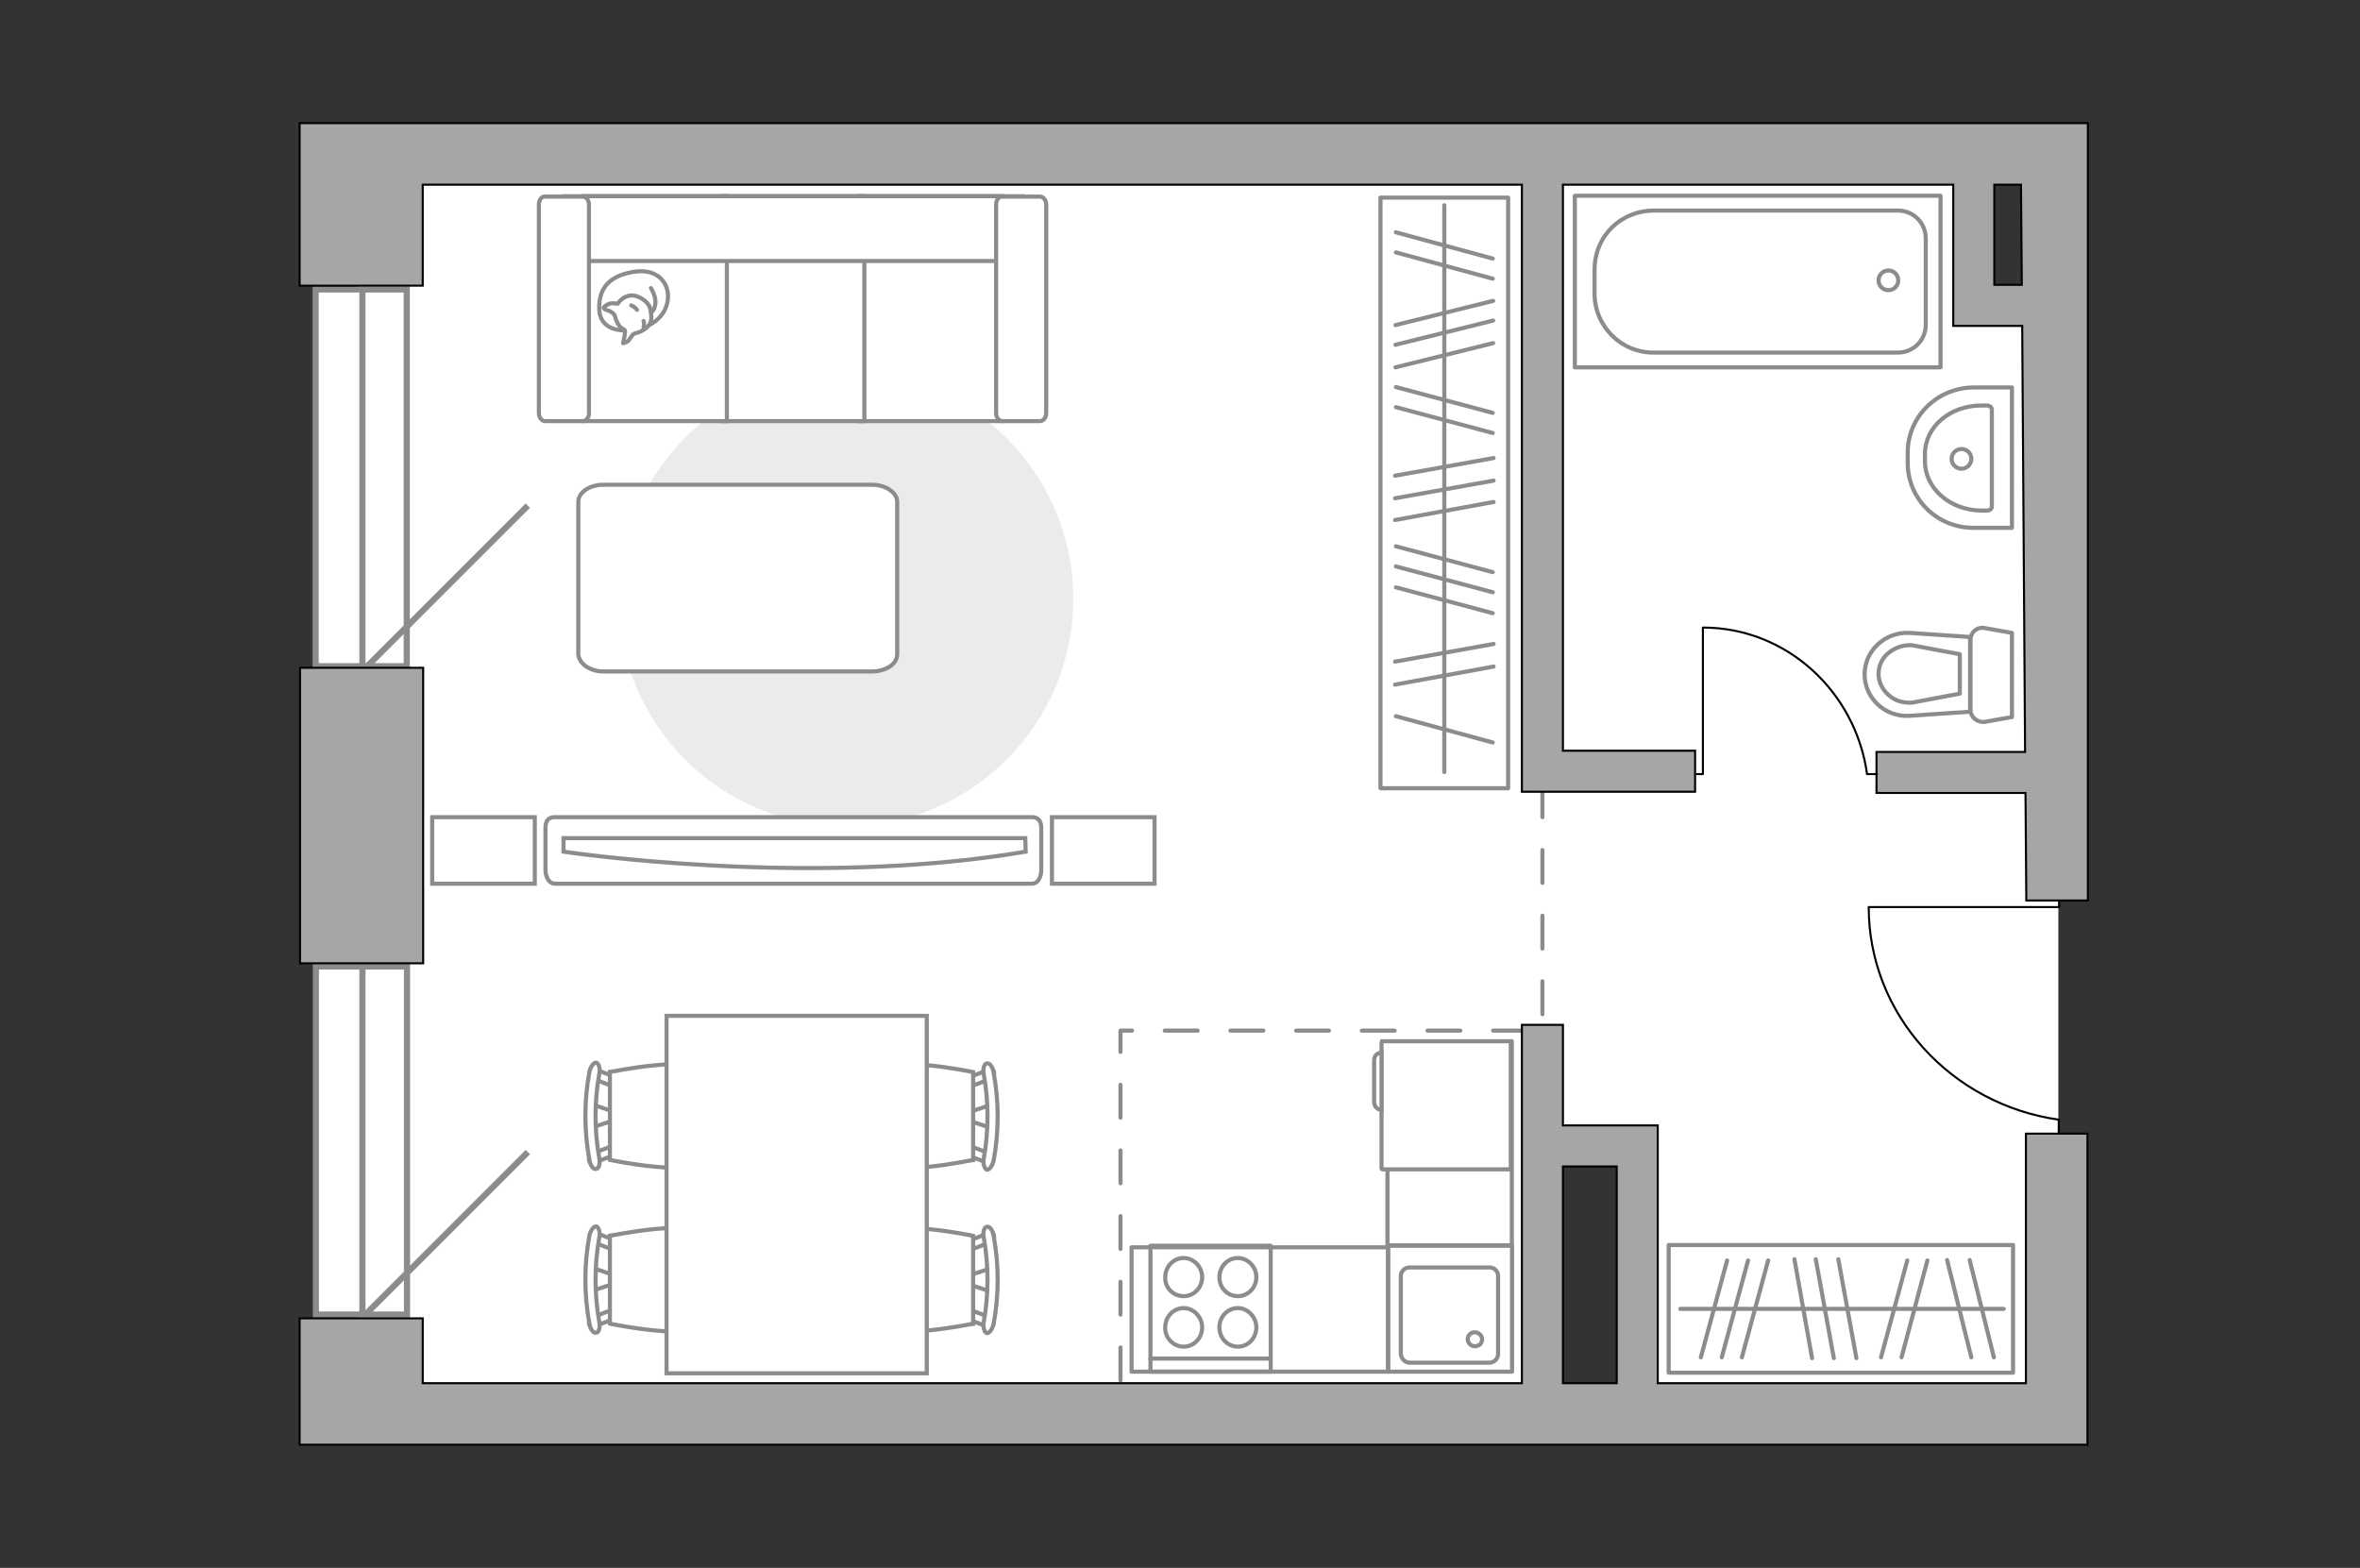
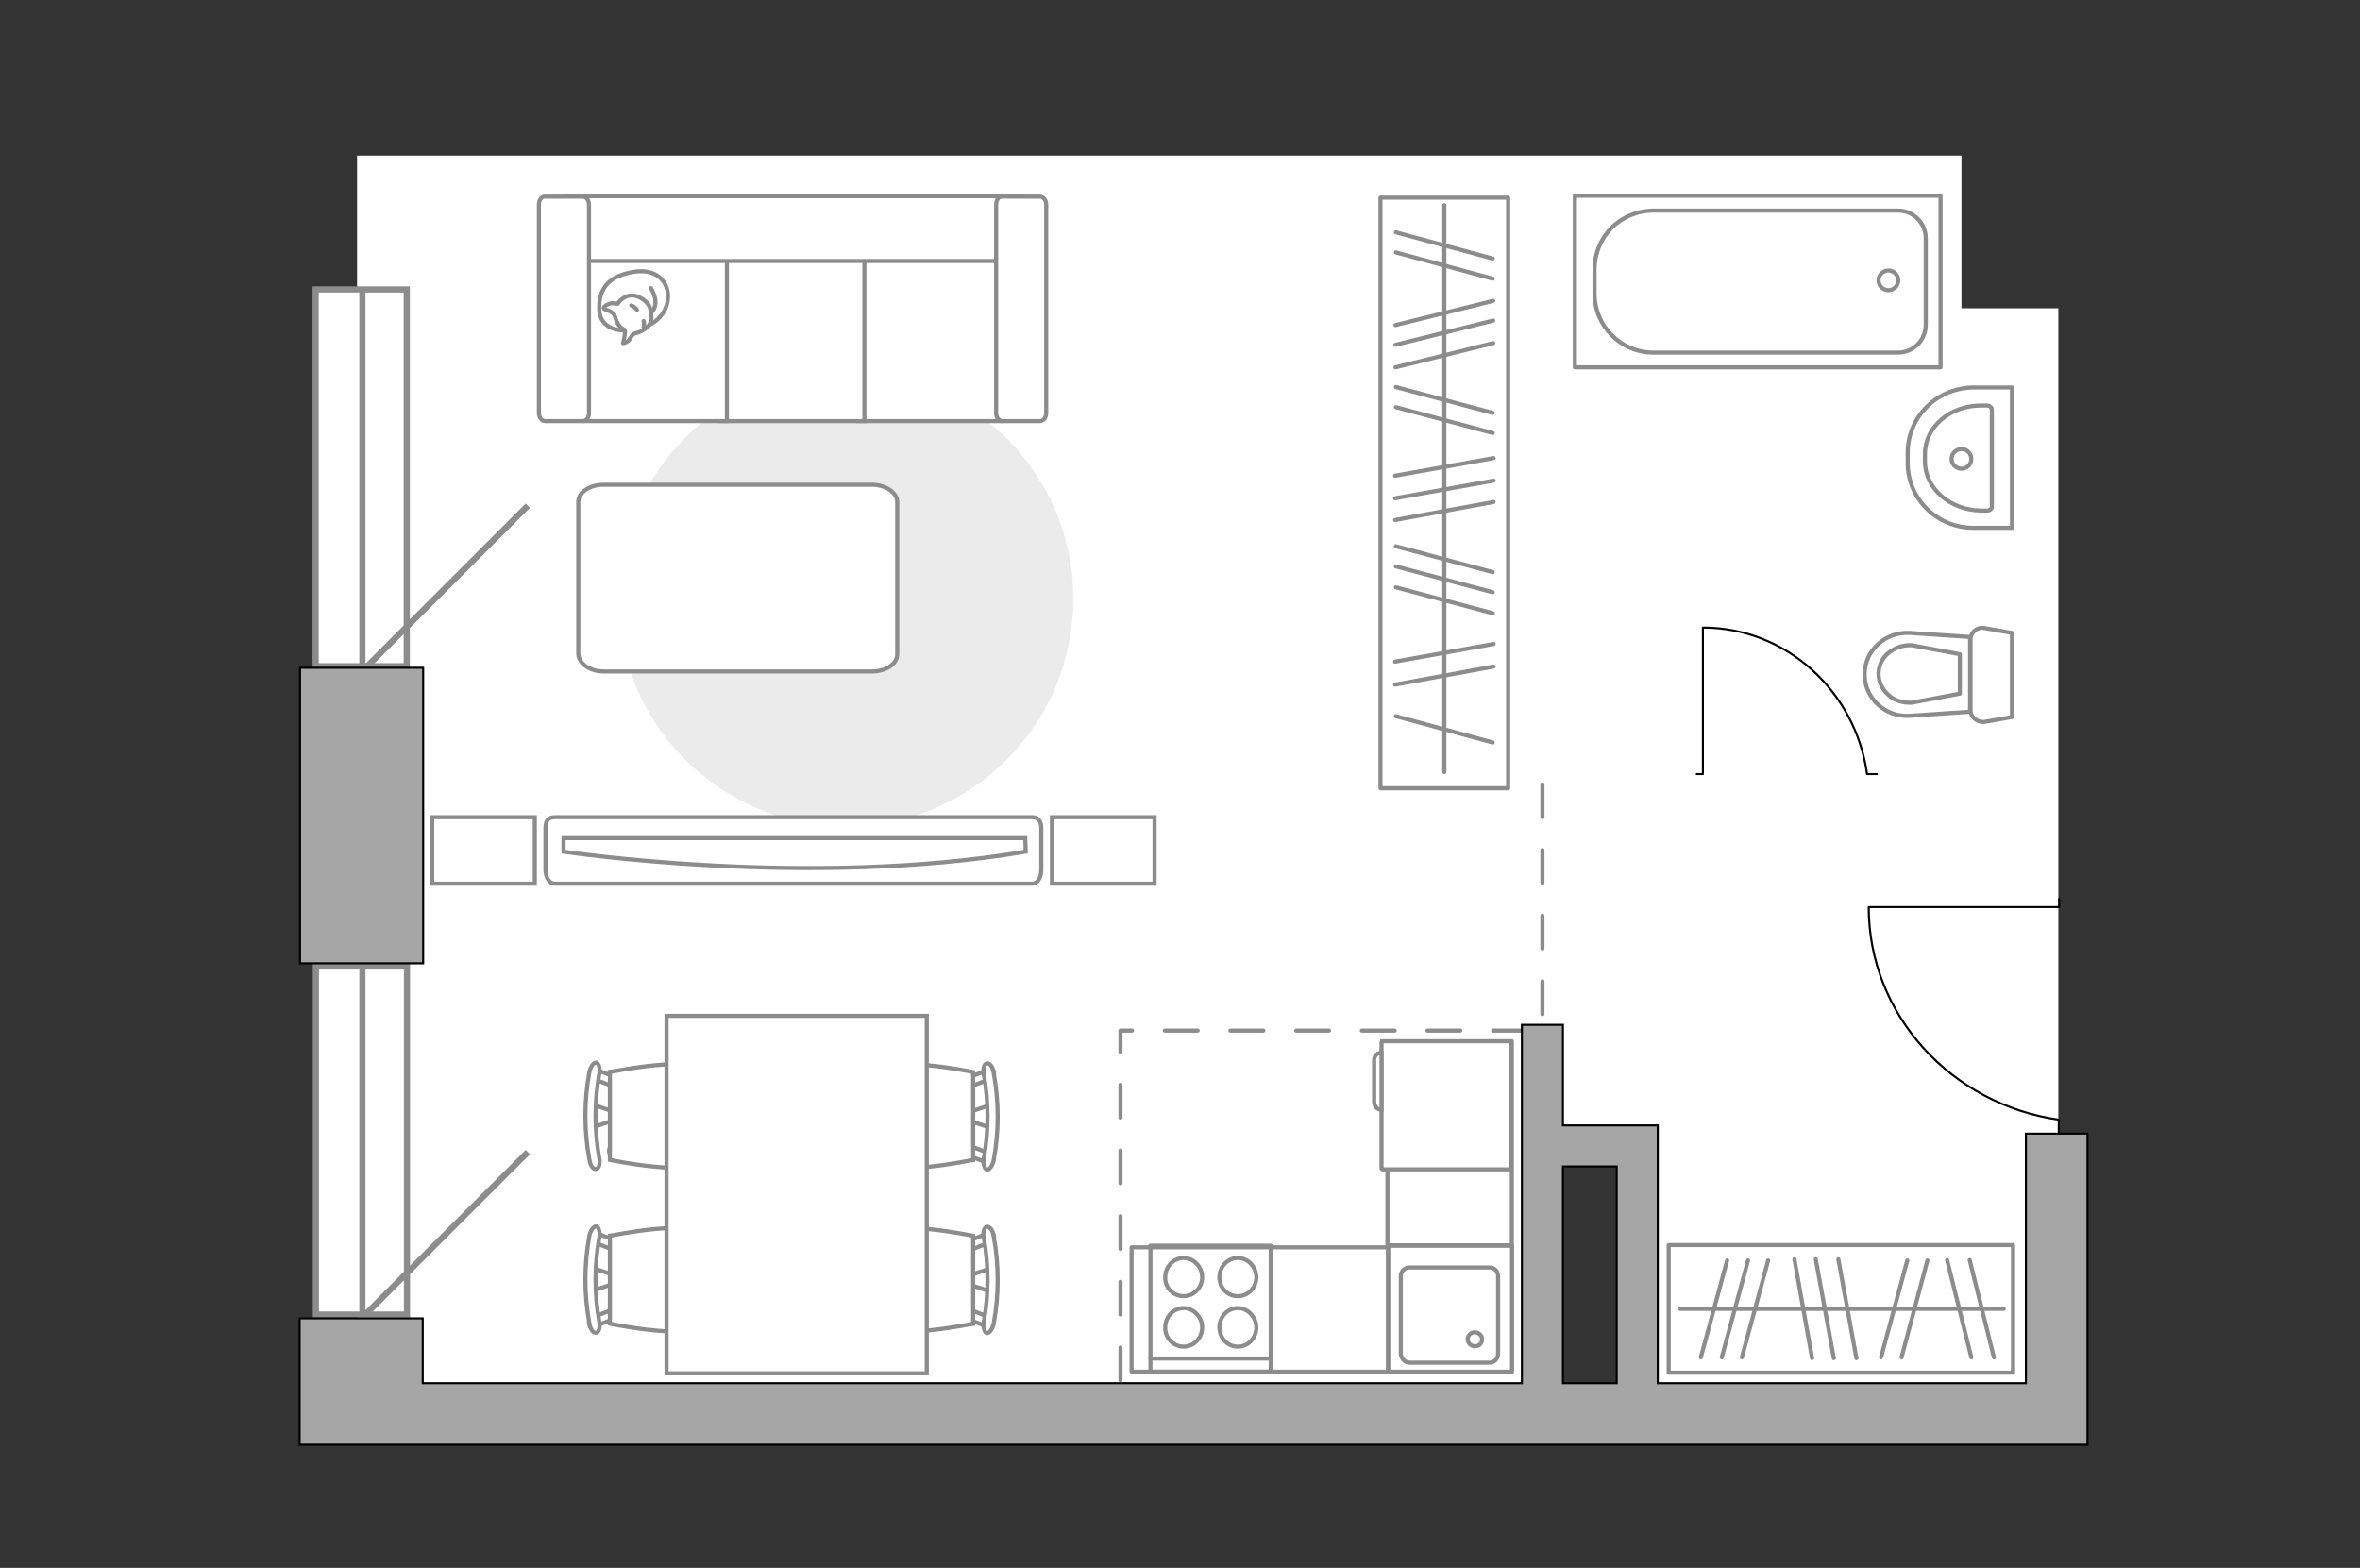
<svg xmlns="http://www.w3.org/2000/svg" version="1.1" x="0px" y="0px" viewBox="0 0 575 382" style="enable-background:new 0 0 575 382;" xml:space="preserve">
  <rect x="0" y="0" width="575" height="382" fill="#333333" stroke="none" />
  <style type="text/css">
	.st0{fill:#FFFFFF;}
	.st1{fill:#FFFFFF;stroke:#8C8C8C;stroke-width:1.5;stroke-linecap:round;stroke-miterlimit:10;}
	.st2{fill:#FFFFFF;stroke:#8C8C8C;stroke-width:1.5;stroke-miterlimit:10;}
	.st3{fill:none;stroke:#8C8C8C;stroke-linecap:round;stroke-linejoin:round;stroke-miterlimit:10;}
	.st4{fill:none;stroke:#8C8C8C;stroke-linecap:round;stroke-linejoin:round;stroke-miterlimit:10;stroke-dasharray:8;}
	.st5{fill:#FFFFFF;stroke:#8C8C8C;stroke-miterlimit:10;}
	.st6{fill:none;stroke:#000000;stroke-width:0.5;stroke-linecap:round;stroke-linejoin:round;stroke-miterlimit:10;}
	.st7{fill:#A6A6A6;stroke:#000000;stroke-width:0.5;stroke-miterlimit:10;}
	.st8{fill:#EBEBEB;}
	.st9{fill:#FFFFFF;stroke:#8C8C8C;stroke-linecap:round;stroke-linejoin:round;stroke-miterlimit:10;}
</style>
  <g id="bg_1_">
    <polygon class="st0" points="477.9,75.1 477.9,37.9 87,37.9 87,344.4 376,344.4 376,280.6 399.8,280.6 399.8,344.4 501.5,344.4    501.5,75.1  " />
  </g>
  <g id="windows_1_">
    <g>
      <rect x="42.2" y="105.3" transform="matrix(-1.836970e-16 1 -1 -1.836970e-16 204.404 28.319)" class="st1" width="91.8" height="22.2" />
      <line class="st2" x1="88.3" y1="70.5" x2="88.3" y2="162.2" />
    </g>
    <g>
      <rect x="45.6" y="266.8" transform="matrix(-1.836970e-16 1 -1 -1.836970e-16 365.962 189.878)" class="st1" width="84.8" height="22.2" />
      <line class="st2" x1="88.3" y1="235.5" x2="88.3" y2="320.3" />
    </g>
    <line class="st2" x1="89" y1="162.8" x2="128.6" y2="123.2" />
    <line class="st2" x1="89" y1="320.3" x2="128.6" y2="280.7" />
  </g>
  <g id="plan">
    <g>
      <circle class="st3" cx="460.1" cy="68.3" r="2.4" />
      <g>
        <path id="Vector_135_1_" class="st3" d="M383.7,47.7h89.1v41.8h-89.1V47.7z" />
        <path id="Vector_136_1_" class="st3" d="M388.5,71.5v-5.7c0-8.4,6.5-14.5,14.5-14.5h59.4c3.8,0,6.8,3,6.8,6.8v21     c0,3.8-3,6.8-6.8,6.8h-59.4C395,86,388.5,79.5,388.5,71.5z" />
      </g>
    </g>
    <g>
      <path id="Vector_133_1_" class="st3" d="M469,112.4v-1.8c0-6.6,6.1-11.8,13.7-11.8h1.4c0.6,0,1.2,0.4,1.2,1v23.6    c0,0.6-0.5,1-1.2,1h-1.4C475.1,124.3,469,119,469,112.4z" />
      <path id="Vector_134_1_" class="st3" d="M464.8,112.8v-2.5c0-8.8,7.2-15.9,16.2-15.9h9.2v34.2H481    C472,128.7,464.8,121.6,464.8,112.8z" />
      <circle class="st3" cx="477.9" cy="111.8" r="2.4" />
    </g>
    <g>
      <g id="Group_27_1_">
        <path id="Vector_140_1_" class="st3" d="M368.4,303.5h-30.2v30.7h30.2V303.5z" />
      </g>
      <path id="Vector_141_1_" class="st3" d="M343.4,332h19.5c1.1,0,2.1-0.9,2.1-2.1v-19c0-1.2-0.9-2.1-2.1-2.1h-19.5    c-1.1,0-2.1,0.9-2.1,2.1v19C341.4,331,342.3,332,343.4,332z" />
      <path id="Vector_139_1_" class="st3" d="M359.3,324.6c1,0,1.8,0.8,1.8,1.7c0,1-0.7,1.7-1.8,1.7c-0.9,0-1.7-0.8-1.7-1.7    C357.6,325.3,358.4,324.6,359.3,324.6z" />
    </g>
    <polyline class="st4" points="375.8,191.1 375.8,251.1 273,251.1 273,341.9  " />
    <g>
      <g id="Group_26_1_">
        <path id="Vector_130_1_" class="st3" d="M480.1,173v-17.2c0-1.7,1.6-3.1,3.3-2.8l6.8,1.2v20.5l-6.8,1.2     C481.7,176,480.1,174.7,480.1,173z" />
        <path id="Vector_131_1_" class="st3" d="M454.3,164.3c0-5.8,5-10.4,11-10.1l14.7,1v18.2l-14.7,1     C459.3,174.8,454.3,170.1,454.3,164.3z" />
        <path id="Vector_132_1_" class="st3" d="M477.5,159.4l-11.7-2.2c-2.1-0.1-4.1,0.6-5.7,1.9c-1.6,1.3-2.4,3.2-2.4,5.1     s0.9,3.8,2.4,5.1c1.5,1.4,3.5,2,5.7,1.9l11.7-2.2V159.4z" />
      </g>
      <path id="wc_1_" class="st5" d="M465.8,171.3" />
    </g>
    <g id="Group_34_1_">
      <path id="Vector_158_1_" class="st6" d="M455.5,221h46.2v-2" />
      <path id="Vector_159_1_" class="st6" d="M501.6,276v-3.1" />
      <path id="Vector_160_1_" class="st6" d="M501.6,272.8c-26.1-3.7-46.3-25.5-46.3-51.8" />
    </g>
    <g>
      <rect x="73.1" y="162.7" class="st7" width="30" height="72" />
-       <path class="st7" d="M103,30H88h-15v39.6h30V45h267.8v147.9h42.2v-10h-32.2V45h95.1v34.4h16.8l0.7,103.8h-36.2v10h36.3l0.2,26.2    h15V30H103z M485.9,69.3V45h6.5l0.2,24.4H485.9z" />
      <path class="st7" d="M493.6,337h-89.7v-62.8h-23.1v-24.5h-10V337H103v-15.8h-30V352h30v0h290.9h10h65h24.7h15v-75.8h-15V337z     M380.8,337v-52.8h13.1V337H380.8z" />
    </g>
  </g>
  <g id="furniture_1_">
    <rect x="275.7" y="303.9" class="st3" width="62.5" height="30.3" />
    <rect x="328.3" y="263.4" transform="matrix(-1.836970e-16 1 -1 -1.836970e-16 631.748 -74.585)" class="st3" width="49.7" height="30.3" />
    <g>
      <path id="Vector_142_2_" class="st3" d="M309.6,303.5h-29.3v30.7h29.3V303.5z" />
      <g id="Group_28_2_">
        <g id="Group_29_2_">
          <path id="Vector_143_2_" class="st3" d="M288.4,315.8c2.5,0,4.5-2.1,4.5-4.6c0-2.6-2.1-4.7-4.5-4.7c-2.5,0-4.5,2.1-4.5,4.7      C283.8,313.8,285.9,315.8,288.4,315.8z" />
          <path id="Vector_144_2_" class="st3" d="M288.4,328.1c2.5,0,4.5-2.1,4.5-4.7c0-2.5-2.1-4.7-4.5-4.7c-2.5,0-4.5,2.1-4.5,4.7      C283.8,326,285.9,328.1,288.4,328.1z" />
        </g>
        <g id="Group_30_2_">
          <path id="Vector_145_2_" class="st3" d="M301.6,315.8c2.5,0,4.5-2.1,4.5-4.6c0-2.6-2.1-4.7-4.5-4.7c-2.5,0-4.5,2.1-4.5,4.7      C297.1,313.8,299.1,315.8,301.6,315.8z" />
          <path id="Vector_146_2_" class="st3" d="M301.6,328.1c2.5,0,4.5-2.1,4.5-4.7c0-2.5-2.1-4.7-4.5-4.7c-2.5,0-4.5,2.1-4.5,4.7      C297.1,326,299.1,328.1,301.6,328.1z" />
        </g>
      </g>
      <path id="Vector_147_2_" class="st3" d="M280.3,331h29" />
    </g>
    <g>
      <path id="Vector_8_2_" class="st5" d="M336.6,254v30.7c0,0.1,0.1,0.2,0.2,0.2h31.3v-31.2h-31.3C336.8,253.8,336.6,253.8,336.6,254    z" />
      <path id="Vector_9_2_" class="st5" d="M336.6,270.4v-13.9c-1.1,0-1.8,0.8-1.8,1.8v10.1C334.8,269.6,335.6,270.4,336.6,270.4z" />
    </g>
    <g id="Group_34_3_">
      <path id="Vector_158_3_" class="st6" d="M414.9,153v35.6h-1.5" />
      <path id="Vector_159_3_" class="st6" d="M457.3,188.6h-2.4" />
      <path id="Vector_160_3_" class="st6" d="M454.9,188.6c-2.8-20.1-19.6-35.7-40-35.7" />
    </g>
    <path id="Vector_2_" class="st8" d="M150.7,145.9c0,30.6,24.8,55.4,55.4,55.4s55.4-24.8,55.4-55.4S236.6,90.5,206,90.5   S150.7,115.3,150.7,145.9z" />
    <path id="Vector_84_2_" class="st9" d="M147.1,163.6h65.3c3.4,0,6.2-1.8,6.2-4.2v-37.1c0-2.3-2.8-4.2-6.2-4.2h-65.3   c-3.4,0-6.2,1.8-6.2,4.2v37.1C141.1,161.7,143.7,163.6,147.1,163.6z" />
    <g>
      <path id="Vector_90_1_" class="st5" d="M135.1,215.3c-1.2,0-2.2-1.5-2.2-3.4v-10.2c0-1.9,0.9-2.6,2.2-2.6h116.4    c1.2,0,2.2,0.7,2.2,2.6v10.2c0,1.9-0.9,3.4-2.2,3.4H135.1z" />
      <path id="Vector_91_1_" class="st5" d="M249.8,204.2H137.3l0,3.3c0,0,59.7,9,112.6,0L249.8,204.2z" />
    </g>
    <g>
      <path id="Vector_54_2_" class="st5" d="M244,47.8h-34.8v54.8H244V47.8z" />
      <path id="Vector_55_2_" class="st5" d="M210.6,47.8h-34.8v54.8h34.8V47.8z" />
      <path id="Vector_56_2_" class="st5" d="M177.1,47.8h-34.8v54.8h34.8V47.8z" />
      <path id="Vector_57_2_" class="st5" d="M245.8,63.6l3.3-15.8H137.5v15.8H245.8z" />
      <path id="Vector_58_2_" class="st5" d="M242.7,49.8v50.9c0,1,0.7,1.9,1.5,1.9h9.2c0.8,0,1.5-0.9,1.5-1.9V49.8c0-1-0.7-1.9-1.5-1.9    h-9.2C243.4,47.8,242.7,48.7,242.7,49.8z" />
      <path id="Vector_59_2_" class="st5" d="M131.3,49.8v50.9c0,1,0.7,1.9,1.5,1.9h9.2c0.8,0,1.5-0.9,1.5-1.9V49.8c0-1-0.7-1.9-1.5-1.9    h-9.2C132,47.8,131.3,48.7,131.3,49.8z" />
      <g>
        <path class="st9" d="M152,80.5c0,0-5.8,0.2-6-5.1c-0.2-5.3,2.6-8.3,8.6-9.2c6.1-0.9,8.9,3.4,8,7.5     C161.7,77.8,157.8,80.5,152,80.5z" />
        <path class="st9" d="M149.7,76.7c0,0-0.6-0.8-1.7-1.1s-0.9-0.7-0.9-0.7s1-1.2,2.5-1c0.8,0.1,0.9,0.1,0.9,0.1s1.1-1.8,3.1-2     c2-0.2,4.2,1.5,4.7,2.8c0.4,1.3,0.7,3.2-0.1,4.3c-0.7,1.1-2.4,1.9-3.4,2.1c-1,0.2-1.2,1.7-2.1,2.1c-0.9,0.4-0.9,0.3-0.9,0.3     s0.7-2.7,0.4-3.2C151.9,80,150.7,80.3,149.7,76.7z" />
        <path class="st9" d="M155.2,75.5c0,0-0.4-0.7-1.4-1.1" />
        <path class="st9" d="M156.8,78.2c0,0,0.3,0.8,0,1.5" />
        <path class="st3" d="M158.6,76.1c0,0,0.9-0.3,1.1-2.3c0.1-1.7-1.1-3.6-1.1-3.6" />
      </g>
    </g>
    <rect x="256.3" y="199.1" class="st5" width="25" height="16.2" />
    <rect x="105.3" y="199.1" class="st5" width="25" height="16.2" />
    <g id="Group_2_8_">
      <g id="Group_3_8_">
        <path id="Vector_10_8_" class="st5" d="M241.4,314.7l-6-2V311l6-2V314.7z" />
      </g>
      <g id="Group_4_8_">
        <path id="Vector_11_8_" class="st5" d="M235.6,303.3c0-0.5,0.3-1,0.7-1.1l4.9-1.9c0.5-0.2,0.9,0.2,1,0.8c0.1,0.7-0.2,1.3-0.5,1.4     l-4.9,1.9c-0.5,0.2-0.9-0.2-1-0.8C235.6,303.5,235.6,303.4,235.6,303.3z" />
      </g>
      <g id="Group_5_8_">
        <path id="Vector_12_8_" class="st5" d="M235.6,320.3c0-0.1,0-0.2,0-0.3c0.1-0.7,0.5-1,1-0.8l4.9,1.9c0.5,0.2,0.7,0.8,0.5,1.5     c-0.1,0.7-0.5,1-1,0.8l-4.9-1.9C235.9,321.3,235.6,320.8,235.6,320.3z" />
      </g>
      <path id="Vector_13_8_" class="st5" d="M212,322.5c-3.8-3.8-3.8-17.6,0-21.4c4.4-4.4,25.1,0,25.1,0v21.4    C237,322.5,216.4,326.9,212,322.5z" />
      <path id="Vector_14_8_" class="st5" d="M239.7,322c1.2-6.7,1.2-13.7,0-20.4c-0.3-1.4,0.1-2.6,0.7-2.7c0.7-0.2,1.5,0.8,1.7,2.3    c1.3,7,1.3,14.3,0,21.3c-0.3,1.4-1.1,2.4-1.7,2.3C239.9,324.6,239.4,323.4,239.7,322z" />
    </g>
    <g id="Group_2_7_">
      <g id="Group_3_7_">
        <path id="Vector_10_7_" class="st5" d="M241.4,274.8l-6-2v-1.6l6-2V274.8z" />
      </g>
      <g id="Group_4_7_">
        <path id="Vector_11_7_" class="st5" d="M235.6,263.5c0-0.5,0.3-1,0.7-1.1l4.9-1.9c0.5-0.2,0.9,0.2,1,0.8c0.1,0.7-0.2,1.3-0.5,1.4     l-4.9,1.9c-0.5,0.2-0.9-0.2-1-0.8C235.6,263.6,235.6,263.6,235.6,263.5z" />
      </g>
      <g id="Group_5_7_">
        <path id="Vector_12_7_" class="st5" d="M235.6,280.4c0-0.1,0-0.2,0-0.3c0.1-0.7,0.5-1,1-0.8l4.9,1.9c0.5,0.2,0.7,0.8,0.5,1.5     c-0.1,0.7-0.5,1-1,0.8l-4.9-1.9C235.9,281.4,235.6,281,235.6,280.4z" />
      </g>
      <path id="Vector_13_7_" class="st5" d="M212,282.6c-3.8-3.8-3.8-17.6,0-21.4c4.4-4.4,25.1,0,25.1,0v21.4    C237,282.6,216.4,287.1,212,282.6z" />
      <path id="Vector_14_7_" class="st5" d="M239.7,282.2c1.2-6.7,1.2-13.7,0-20.4c-0.3-1.4,0.1-2.6,0.7-2.7c0.7-0.2,1.5,0.8,1.7,2.3    c1.3,7,1.3,14.3,0,21.3c-0.3,1.4-1.1,2.4-1.7,2.3C239.9,284.7,239.4,283.5,239.7,282.2z" />
    </g>
    <g id="Group_2_6_">
      <g id="Group_3_6_">
        <path id="Vector_10_6_" class="st5" d="M144.3,269.1l6,2v1.6l-6,2V269.1z" />
      </g>
      <g id="Group_4_6_">
-         <path id="Vector_11_6_" class="st5" d="M150.1,280.4c0,0.5-0.3,1-0.7,1.1l-4.9,1.9c-0.5,0.2-0.9-0.2-1-0.8     c-0.1-0.7,0.2-1.3,0.5-1.4l4.9-1.9c0.5-0.2,0.9,0.2,1,0.8C150.1,280.2,150.1,280.3,150.1,280.4z" />
+         <path id="Vector_11_6_" class="st5" d="M150.1,280.4c0,0.5-0.3,1-0.7,1.1c-0.5,0.2-0.9-0.2-1-0.8     c-0.1-0.7,0.2-1.3,0.5-1.4l4.9-1.9c0.5-0.2,0.9,0.2,1,0.8C150.1,280.2,150.1,280.3,150.1,280.4z" />
      </g>
      <g id="Group_5_6_">
        <path id="Vector_12_6_" class="st5" d="M150.1,263.5c0,0.1,0,0.2,0,0.3c-0.1,0.7-0.5,1-1,0.8l-4.9-1.9c-0.5-0.2-0.7-0.8-0.5-1.5     c0.1-0.7,0.5-1,1-0.8l4.9,1.9C149.8,262.4,150.1,262.9,150.1,263.5z" />
      </g>
      <path id="Vector_13_6_" class="st5" d="M173.7,261.2c3.8,3.8,3.8,17.6,0,21.4c-4.4,4.4-25.1,0-25.1,0v-21.4    C148.7,261.2,169.3,256.8,173.7,261.2z" />
      <path id="Vector_14_6_" class="st5" d="M146,261.7c-1.2,6.7-1.2,13.7,0,20.4c0.3,1.4-0.1,2.6-0.7,2.7c-0.7,0.2-1.5-0.8-1.7-2.3    c-1.3-7-1.3-14.3,0-21.3c0.3-1.4,1.1-2.4,1.7-2.3C145.9,259.1,146.3,260.4,146,261.7z" />
    </g>
    <g id="Group_2_5_">
      <g id="Group_3_5_">
        <path id="Vector_10_5_" class="st5" d="M144.3,308.9l6,2v1.6l-6,2V308.9z" />
      </g>
      <g id="Group_4_5_">
        <path id="Vector_11_5_" class="st5" d="M150.1,320.3c0,0.5-0.3,1-0.7,1.1l-4.9,1.9c-0.5,0.2-0.9-0.2-1-0.8     c-0.1-0.7,0.2-1.3,0.5-1.4l4.9-1.9c0.5-0.2,0.9,0.2,1,0.8C150.1,320.1,150.1,320.2,150.1,320.3z" />
      </g>
      <g id="Group_5_5_">
        <path id="Vector_12_5_" class="st5" d="M150.1,303.3c0,0.1,0,0.2,0,0.3c-0.1,0.7-0.5,1-1,0.8l-4.9-1.9c-0.5-0.2-0.7-0.8-0.5-1.5     c0.1-0.7,0.5-1,1-0.8l4.9,1.9C149.8,302.3,150.1,302.8,150.1,303.3z" />
      </g>
      <path id="Vector_13_5_" class="st5" d="M173.7,301.1c3.8,3.8,3.8,17.6,0,21.4c-4.4,4.4-25.1,0-25.1,0v-21.4    C148.7,301.1,169.3,296.7,173.7,301.1z" />
      <path id="Vector_14_5_" class="st5" d="M146,301.6c-1.2,6.7-1.2,13.7,0,20.4c0.3,1.4-0.1,2.6-0.7,2.7c-0.7,0.2-1.5-0.8-1.7-2.3    c-1.3-7-1.3-14.3,0-21.3c0.3-1.4,1.1-2.4,1.7-2.3C145.9,299,146.3,300.3,146,301.6z" />
    </g>
    <path id="Vector_35_2_" class="st5" d="M225.8,247.5v87.1h-63.4v-70.4v-16.7H225.8z" />
    <rect x="280" y="104.5" transform="matrix(-1.836970e-16 1 -1 -1.836970e-16 471.949 -231.85)" class="st3" width="143.9" height="31.1" />
    <line class="st3" x1="363.9" y1="111.6" x2="339.9" y2="115.9" />
    <line class="st3" x1="363.9" y1="117.1" x2="339.9" y2="121.4" />
    <line class="st3" x1="363.9" y1="156.9" x2="339.9" y2="161.2" />
    <line class="st3" x1="363.9" y1="162.4" x2="339.9" y2="166.8" />
    <line class="st3" x1="363.9" y1="122.3" x2="339.9" y2="126.7" />
    <line class="st3" x1="363.7" y1="139.4" x2="340.1" y2="133.1" />
    <line class="st3" x1="363.7" y1="144.3" x2="340.1" y2="138" />
    <line class="st3" x1="363.7" y1="100.6" x2="340.1" y2="94.3" />
    <line class="st3" x1="363.7" y1="105.5" x2="340.1" y2="99.2" />
    <line class="st3" x1="363.7" y1="149.4" x2="340.1" y2="143.1" />
    <line class="st3" x1="363.7" y1="180.9" x2="340.1" y2="174.5" />
    <line class="st3" x1="363.7" y1="63" x2="340.1" y2="56.6" />
    <line class="st3" x1="363.7" y1="67.9" x2="340.1" y2="61.5" />
    <line class="st3" x1="363.8" y1="73.3" x2="340" y2="79.2" />
    <line class="st3" x1="363.8" y1="83.6" x2="340" y2="89.5" />
    <line class="st3" x1="363.8" y1="78.1" x2="340" y2="84" />
    <line class="st3" x1="351.9" y1="50" x2="351.9" y2="188.1" />
    <rect x="406.6" y="303.3" transform="matrix(-1 -1.224647e-16 1.224647e-16 -1 897.064 637.743)" class="st3" width="83.9" height="31.1" />
    <line class="st3" x1="452.3" y1="330.9" x2="447.9" y2="306.8" />
    <line class="st3" x1="446.8" y1="330.9" x2="442.4" y2="306.8" />
    <line class="st3" x1="441.5" y1="330.9" x2="437.2" y2="306.8" />
    <line class="st3" x1="424.4" y1="330.7" x2="430.8" y2="307.1" />
    <line class="st3" x1="419.5" y1="330.7" x2="425.9" y2="307.1" />
    <line class="st3" x1="463.3" y1="330.7" x2="469.6" y2="307.1" />
    <line class="st3" x1="458.3" y1="330.7" x2="464.7" y2="307.1" />
    <line class="st3" x1="414.4" y1="330.7" x2="420.8" y2="307.1" />
    <line class="st3" x1="480.3" y1="330.7" x2="474.4" y2="307" />
    <line class="st3" x1="485.8" y1="330.7" x2="479.9" y2="307" />
    <line class="st3" x1="488.2" y1="318.9" x2="409.4" y2="318.9" />
  </g>
  <g id="points">
    <path id="bedroom" class="st7" d="M228.1,183.8" />
    <path id="wc_x5F_bedroom" class="st7" d="M423.6,140.3" />
    <path id="kitchen" class="st7" d="M324.4,277.9" />
    <path id="hallway" class="st7" d="M450.1,300.5" />
  </g>
</svg>